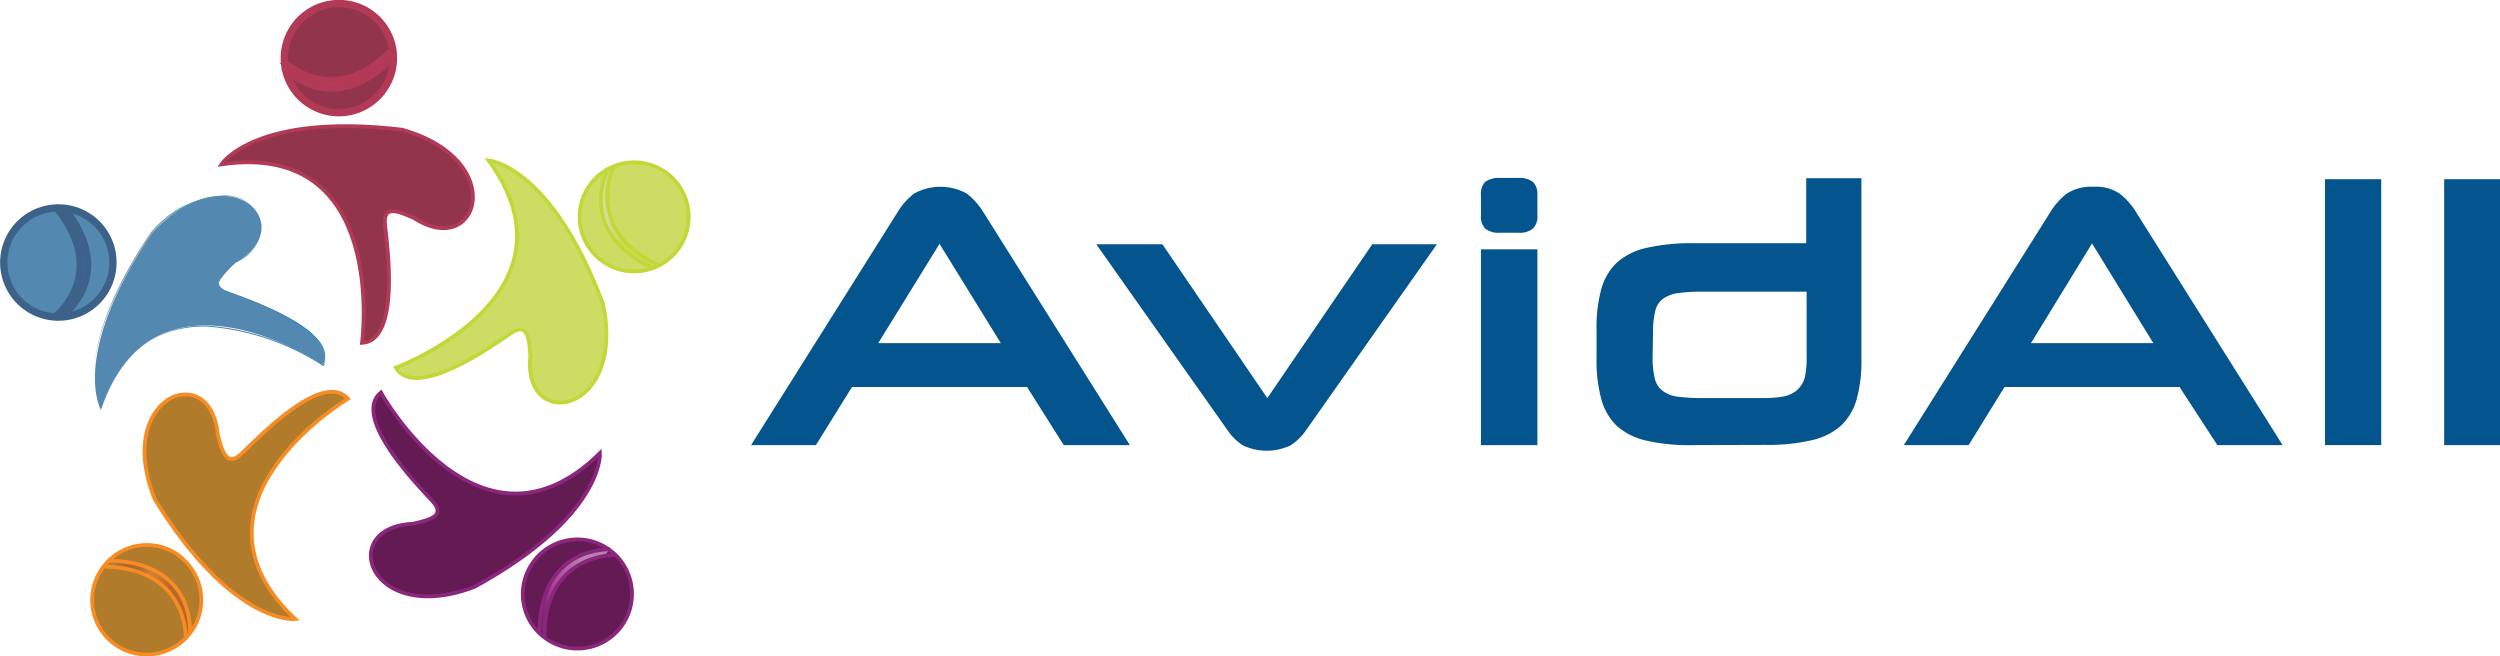
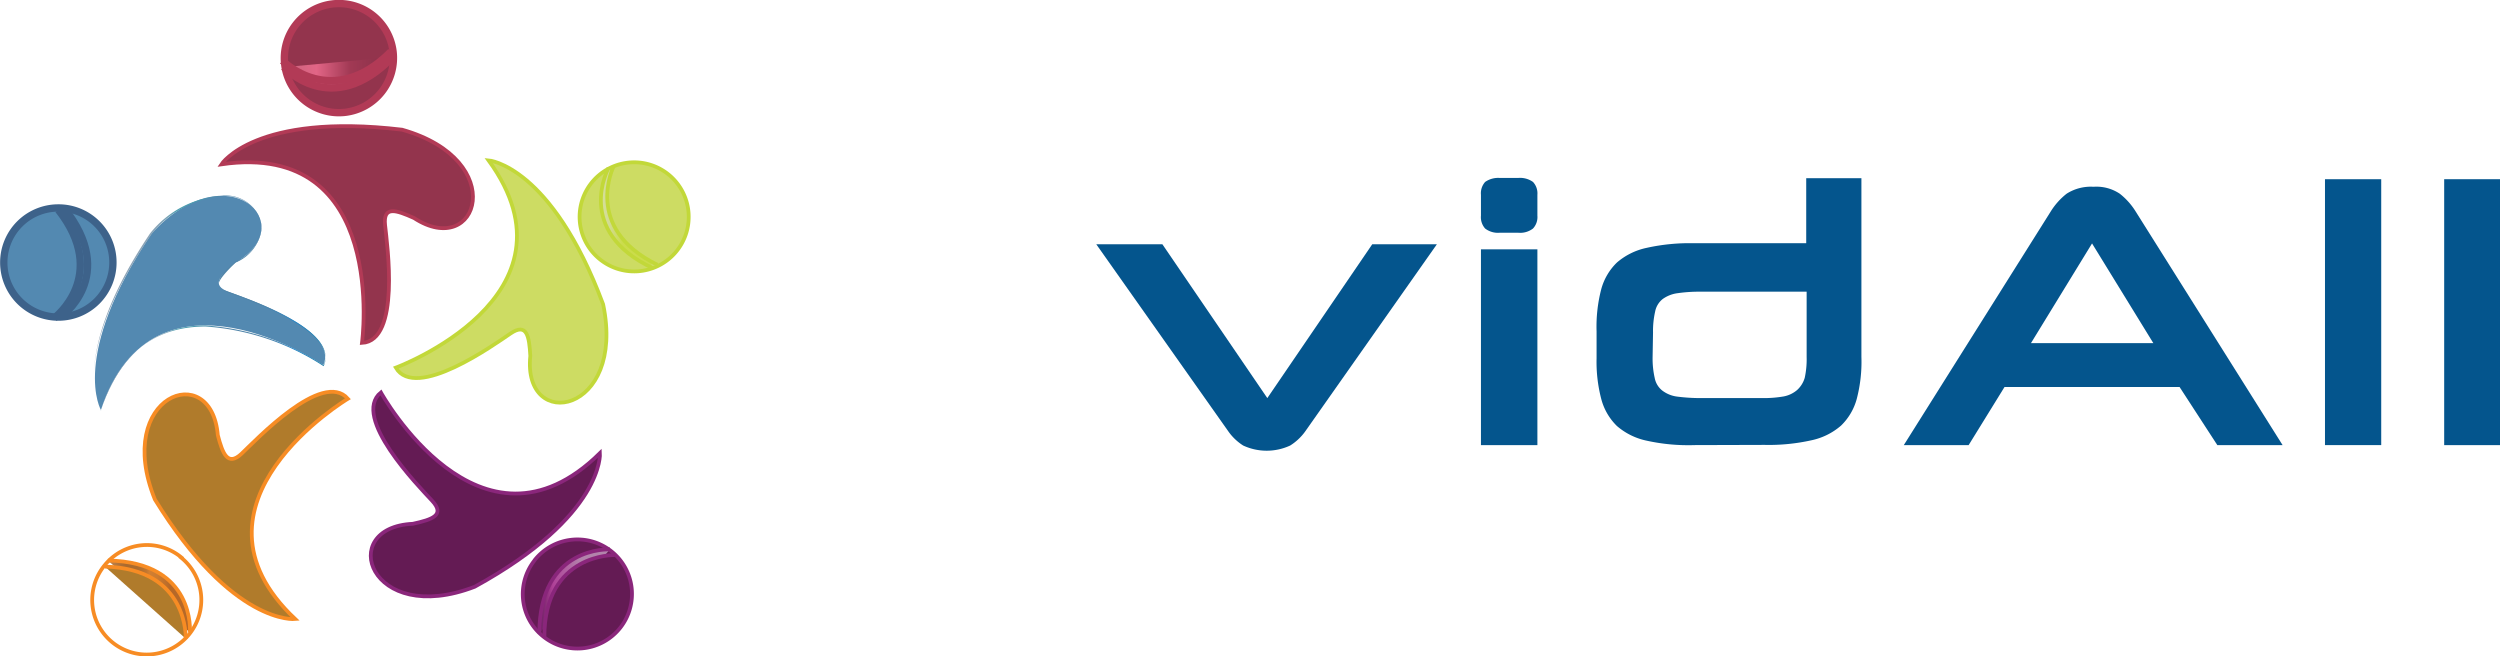
<svg xmlns="http://www.w3.org/2000/svg" id="Layer_1" data-name="Layer 1" viewBox="0 0 119.13 31.26">
  <defs>
    <clipPath id="clip-path">
      <rect x="-12.53" y="-4.65" width="59.34" height="41.96" fill="none" />
    </clipPath>
    <linearGradient id="linear-gradient" x1="-1183.43" y1="710.45" x2="-1183.36" y2="710.45" gradientTransform="translate(185792.1 -111518.38) scale(156.99)" gradientUnits="userSpaceOnUse">
      <stop offset="0" stop-color="#8ca4b8" />
      <stop offset="0.12" stop-color="#8aa4b8" />
      <stop offset="0.17" stop-color="#83a3b7" />
      <stop offset="0.2" stop-color="#78a2b5" />
      <stop offset="0.22" stop-color="#67a0b3" />
      <stop offset="0.24" stop-color="#519eb0" />
      <stop offset="0.25" stop-color="#499daf" />
      <stop offset="0.33" stop-color="#4a99ae" />
      <stop offset="0.41" stop-color="#4e8daa" />
      <stop offset="0.44" stop-color="#5084a8" />
      <stop offset="0.6" stop-color="#4e84a9" />
      <stop offset="0.66" stop-color="#4784af" />
      <stop offset="0.71" stop-color="#3b85b7" />
      <stop offset="0.75" stop-color="#2986c4" />
      <stop offset="0.75" stop-color="#2586c7" />
      <stop offset="1" stop-color="#17778f" />
    </linearGradient>
    <clipPath id="clip-path-2">
      <path d="M13.53,3.2s2.27,2.52,5.18-.48Z" fill="none" />
    </clipPath>
    <linearGradient id="linear-gradient-2" x1="-1178.07" y1="719.76" x2="-1178" y2="719.76" gradientTransform="translate(86613.39 -52905.52) scale(73.51)" gradientUnits="userSpaceOnUse">
      <stop offset="0" stop-color="#d4758d" />
      <stop offset="0.11" stop-color="#d3738b" />
      <stop offset="0.15" stop-color="#cf6c85" />
      <stop offset="0.17" stop-color="#ca647d" />
      <stop offset="0.44" stop-color="#e26586" />
      <stop offset="0.75" stop-color="#a13954" />
      <stop offset="1" stop-color="#8f334c" />
    </linearGradient>
    <clipPath id="clip-path-4">
      <path d="M31.11,12.78,29,8s-1.64,3,2.14,4.74" fill="none" />
    </clipPath>
    <linearGradient id="linear-gradient-3" x1="-1171.3" y1="734.13" x2="-1171.23" y2="734.13" gradientTransform="translate(41479.63 -25970.52) scale(35.39)" gradientUnits="userSpaceOnUse">
      <stop offset="0" stop-color="#cddb7a" />
      <stop offset="0.1" stop-color="#cedb7c" />
      <stop offset="0.14" stop-color="#d0dd83" />
      <stop offset="0.16" stop-color="#d4df8e" />
      <stop offset="0.17" stop-color="#d6e096" />
      <stop offset="0.44" stop-color="#dae59a" />
      <stop offset="0.75" stop-color="#d2db95" />
      <stop offset="1" stop-color="#cbdc4b" />
    </linearGradient>
    <clipPath id="clip-path-6">
      <path d="M9.05,30.14s.28-3.37-3.91-3.43Z" fill="none" />
    </clipPath>
    <linearGradient id="linear-gradient-4" x1="-1172.35" y1="718.43" x2="-1172.28" y2="718.43" gradientTransform="translate(40469.48 66052.5) rotate(90) scale(56.32)" gradientUnits="userSpaceOnUse">
      <stop offset="0" stop-color="#b57132" />
      <stop offset="0.26" stop-color="#bf8755" />
      <stop offset="0.31" stop-color="#b87e48" />
      <stop offset="0.41" stop-color="#ae6f34" />
      <stop offset="0.47" stop-color="#aa6a2d" />
      <stop offset="0.6" stop-color="#ac6b2d" />
      <stop offset="0.66" stop-color="#b4702e" />
      <stop offset="0.72" stop-color="#c27730" />
      <stop offset="0.75" stop-color="#d17f32" />
      <stop offset="0.85" stop-color="#cc7b30" />
      <stop offset="0.96" stop-color="#bc6e2b" />
      <stop offset="1" stop-color="#b56828" />
    </linearGradient>
    <clipPath id="clip-path-8">
      <path d="M25.7,30.18l3.36-4H29c-.52,0-3.3.18-3.28,4" fill="none" />
    </clipPath>
    <linearGradient id="linear-gradient-5" x1="-1175.23" y1="721.42" x2="-1175.16" y2="721.42" gradientTransform="translate(56153.64 -34426.6) scale(47.76)" gradientUnits="userSpaceOnUse">
      <stop offset="0" stop-color="#631b54" />
      <stop offset="0.15" stop-color="#631b54" />
      <stop offset="0.17" stop-color="#631b54" />
      <stop offset="0.44" stop-color="#722266" />
      <stop offset="0.61" stop-color="#af4198" />
      <stop offset="1" stop-color="#b283ab" />
    </linearGradient>
  </defs>
  <title>logo-blue</title>
  <g id="Layer_2" data-name="Layer 2">
    <g id="Layer_1-2" data-name="Layer 1-2">
      <g clip-path="url(#clip-path)">
        <path d="M5.38,12.51a2.6,2.6,0,1,1-2.6-2.6,2.59,2.59,0,0,1,2.6,2.6h0" fill="#5389b1" />
        <path d="M5.38,12.51a2.6,2.6,0,1,1-2.6-2.6,2.59,2.59,0,0,1,2.6,2.6Z" fill="none" stroke="#3d628a" stroke-miterlimit="10" stroke-width="0.35" />
        <path d="M3.05,9.91c2.62,3.27-.16,5.2-.16,5.2" fill="none" stroke="#3d628a" stroke-miterlimit="10" stroke-width="0.35" />
        <path d="M2.78,10c2.46,3.14-.19,5.15-.19,5.15" fill="none" stroke="#3d628a" stroke-miterlimit="10" stroke-width="0.35" />
        <path d="M4.8,19.56c2.54-7.62,10.61-2.16,10.61-2.16.75-1.68-3.63-3.17-4.51-3.49s-.4-.81.32-1.4c3.2-1.81-.39-5.33-4-1.38-3.94,5.87-2.4,8.43-2.4,8.43" fill="#5389b1" />
        <path d="M4.8,19.56h0c1-3.13,3-4,5-4a11.77,11.77,0,0,1,5.62,1.89.86.86,0,0,0,.09-.39c0-1.52-3.79-2.8-4.6-3.1-.34-.13-.48-.28-.48-.45s.36-.58.8-1a2,2,0,0,0,1.24-1.67,1.7,1.7,0,0,0-1.88-1.49h0a4.78,4.78,0,0,0-3.36,1.8C5,14.42,4.47,16.67,4.47,18a3.26,3.26,0,0,0,.29,1.54h0A3.26,3.26,0,0,1,4.47,18c0-1.35.48-3.6,2.69-6.89a4.77,4.77,0,0,1,3.4-1.78,1.71,1.71,0,0,1,1.91,1.46v0a2,2,0,0,1-1.24,1.67c-.44.37-.8.68-.8,1s.14.32.48.45c.81.3,4.6,1.58,4.6,3.1a.86.86,0,0,1-.09.39A11.77,11.77,0,0,0,9.8,15.51C7.8,15.51,5.86,16.43,4.8,19.56Z" fill="url(#linear-gradient)" />
        <path d="M10.55,7.83c8-1.16,6.7,8.51,6.7,8.51,1.84-.1,1.2-4.67,1.1-5.61s.53-.72,1.38-.34c3.06,2,4.59-2.75-.57-4.21-7-.88-8.61,1.65-8.61,1.65" fill="#93344d" />
        <path d="M10.55,7.83c8-1.16,6.7,8.51,6.7,8.51,1.84-.1,1.2-4.67,1.1-5.61s.53-.72,1.38-.34c3.06,2,4.59-2.75-.57-4.21C12.15,5.35,10.55,7.83,10.55,7.83Z" fill="none" stroke="#b23a56" stroke-miterlimit="10" stroke-width="0.18" />
        <path d="M16.47,5.35a2.6,2.6,0,1,1,2.26-2.9h0a2.61,2.61,0,0,1-2.26,2.9" fill="#93344d" />
        <path d="M16.47,5.35a2.6,2.6,0,1,1,2.26-2.9h0A2.61,2.61,0,0,1,16.47,5.35Z" fill="none" stroke="#b23a56" stroke-miterlimit="10" stroke-width="0.35" />
      </g>
      <g clip-path="url(#clip-path-2)">
        <rect x="13.53" y="2.73" width="5.18" height="3" fill="url(#linear-gradient-2)" />
      </g>
      <g clip-path="url(#clip-path)">
        <path d="M18.71,2.72c-2.91,3-5.18.48-5.18.48" fill="none" stroke="#b23a56" stroke-miterlimit="10" stroke-width="0.35" />
-         <path d="M18.63,2.46c-2.82,2.83-5.16.44-5.16.44" fill="#93344d" />
        <path d="M18.63,2.46c-2.82,2.83-5.16.44-5.16.44" fill="none" stroke="#b23a56" stroke-miterlimit="10" stroke-width="0.35" />
        <path d="M23.28,7.64c4.72,6.5-4.42,9.88-4.42,9.88.94,1.59,4.69-1.1,5.47-1.63s.89.14.94,1.07c-.38,3.66,4.57,2.79,3.47-2.46-2.47-6.62-5.46-6.86-5.46-6.86" fill="#cddc63" />
        <path d="M23.28,7.64c4.72,6.5-4.42,9.88-4.42,9.88.94,1.59,4.69-1.1,5.47-1.63s.89.14.94,1.07c-.38,3.66,4.57,2.79,3.47-2.46C26.27,7.88,23.28,7.64,23.28,7.64Z" fill="none" stroke="#c2d839" stroke-miterlimit="10" stroke-width="0.18" />
        <path d="M27.88,11.47a2.6,2.6,0,1,1,3.48,1.2h0a2.6,2.6,0,0,1-3.47-1.2" fill="#cddc63" />
        <path d="M27.88,11.47a2.6,2.6,0,1,1,3.48,1.2h0A2.6,2.6,0,0,1,27.88,11.47Z" fill="none" stroke="#c2d839" stroke-miterlimit="10" stroke-width="0.18" />
      </g>
      <g clip-path="url(#clip-path-4)">
        <rect x="27.32" y="8.04" width="3.78" height="4.74" fill="url(#linear-gradient-3)" />
      </g>
      <g clip-path="url(#clip-path)">
        <path d="M31.11,12.78C27.33,11,29,8,29,8" fill="none" stroke="#c2d839" stroke-miterlimit="10" stroke-width="0.18" />
        <path d="M31.33,12.62c-3.59-1.75-2.08-4.71-2.08-4.71" fill="#cddc63" />
        <path d="M31.33,12.62c-3.59-1.75-2.08-4.71-2.08-4.71" fill="none" stroke="#c2d839" stroke-miterlimit="10" stroke-width="0.18" />
        <path d="M28.59,21.59c-5.72,5.64-10.44-2.89-10.44-2.89-1.43,1.17,1.8,4.47,2.44,5.16s0,.9-.92,1.1c-3.67.17-2.07,4.93,2.95,3,6.18-3.44,6-6.42,6-6.42" fill="#641b54" />
        <path d="M28.59,21.59c-5.72,5.64-10.44-2.89-10.44-2.89-1.43,1.17,1.8,4.47,2.44,5.16s0,.9-.92,1.1c-3.67.17-2.07,4.93,2.95,3C28.8,24.57,28.59,21.59,28.59,21.59Z" fill="none" stroke="#8a267b" stroke-miterlimit="10" stroke-width="0.18" />
        <path d="M14.07,29.5C8.23,24,16.58,19,16.58,19c-1.22-1.39-4.41,2-5.07,2.62s-.9,0-1.13-.88c-.3-3.66-5-1.89-3,3.06,3.66,6,6.64,5.73,6.64,5.73" fill="#b07b2b" />
        <path d="M14.07,29.5C8.23,24,16.58,19,16.58,19c-1.22-1.39-4.41,2-5.07,2.62s-.9,0-1.13-.88c-.3-3.66-5-1.89-3,3.06C11.09,29.82,14.07,29.5,14.07,29.5Z" fill="none" stroke="#f78c24" stroke-miterlimit="10" stroke-width="0.18" />
-         <path d="M8.63,26.57A2.6,2.6,0,1,1,5,26.92H5a2.58,2.58,0,0,1,3.64-.36h0" fill="#b07b2b" />
        <path d="M8.63,26.57A2.6,2.6,0,1,1,5,26.92H5a2.58,2.58,0,0,1,3.64-.36Z" fill="none" stroke="#f78c24" stroke-miterlimit="10" stroke-width="0.18" />
      </g>
      <g clip-path="url(#clip-path-6)">
        <rect x="5.47" y="26.31" width="3.51" height="4.24" transform="translate(-21.32 35.16) rotate(-89.01)" fill="url(#linear-gradient-4)" />
      </g>
      <g clip-path="url(#clip-path)">
        <path d="M5.14,26.71c4.19.06,3.91,3.43,3.91,3.43" fill="none" stroke="#f78c24" stroke-miterlimit="10" stroke-width="0.18" />
        <path d="M5,27c4,.1,3.85,3.43,3.85,3.43" fill="#b07b2b" />
        <path d="M5,27c4,.1,3.85,3.43,3.85,3.43" fill="none" stroke="#f78c24" stroke-miterlimit="10" stroke-width="0.18" />
        <path d="M25.47,26.7a2.6,2.6,0,1,1,.44,3.65h0a2.58,2.58,0,0,1-.45-3.63v0" fill="#641b54" />
        <path d="M25.47,26.7a2.6,2.6,0,1,1,.44,3.65h0a2.58,2.58,0,0,1-.45-3.63Z" fill="none" stroke="#8a267b" stroke-miterlimit="10" stroke-width="0.18" />
      </g>
      <g clip-path="url(#clip-path-8)">
        <rect x="25.68" y="26.22" width="3.38" height="3.97" fill="url(#linear-gradient-5)" />
      </g>
      <g clip-path="url(#clip-path)">
        <path d="M25.7,30.18c0-4.18,3.36-4,3.36-4" fill="none" stroke="#8a267b" stroke-miterlimit="10" stroke-width="0.18" />
        <path d="M25.94,30.35c0-4,3.36-3.9,3.36-3.9" fill="#641b54" />
        <path d="M25.94,30.35c0-4,3.36-3.9,3.36-3.9" fill="none" stroke="#8a267b" stroke-miterlimit="10" stroke-width="0.18" />
      </g>
-       <path d="M48.94,18.44H40.6l-1.72,2.77H35.79l7-11.13a3.25,3.25,0,0,1,.76-.85,2.59,2.59,0,0,1,2.53,0,3.41,3.41,0,0,1,.76.85l7,11.13H50.69Zm-7.09-2.09h5.84l-2.92-4.73Z" fill="#04558d" />
      <path d="M62.18,20.58a2.55,2.55,0,0,1-.7.65,2.66,2.66,0,0,1-2.24,0,2.51,2.51,0,0,1-.69-.65l-6.31-8.94h3.15l5,7.33,5-7.33h3.08Z" fill="#04558d" />
      <path d="M71.47,11.09a1,1,0,0,1-.7-.2.81.81,0,0,1-.2-.61v-1a.81.81,0,0,1,.2-.61,1.08,1.08,0,0,1,.7-.19h.87a1.06,1.06,0,0,1,.71.19.8.8,0,0,1,.21.61v1a.8.8,0,0,1-.21.61,1,1,0,0,1-.71.2Zm-.9,10.12V11.88h2.69v9.33Z" fill="#04558d" />
      <path d="M80.75,21.21A9.19,9.19,0,0,1,78.47,21a3.16,3.16,0,0,1-1.42-.7A2.78,2.78,0,0,1,76.3,19a7,7,0,0,1-.22-1.93V15.79a7.1,7.1,0,0,1,.22-2,2.78,2.78,0,0,1,.75-1.28,3.16,3.16,0,0,1,1.42-.7,9.41,9.41,0,0,1,2.24-.22h5.36V8.49H88.7V17A7,7,0,0,1,88.48,19a2.78,2.78,0,0,1-.75,1.28,3.13,3.13,0,0,1-1.41.7,9.28,9.28,0,0,1-2.23.22Zm-2-4.2a4.19,4.19,0,0,0,.1,1,1,1,0,0,0,.36.6,1.47,1.47,0,0,0,.72.29,8.88,8.88,0,0,0,1.15.07H84a5.55,5.55,0,0,0,1-.08,1.37,1.37,0,0,0,.63-.3A1.25,1.25,0,0,0,86,18a4.19,4.19,0,0,0,.09-1V13.9h-5a7.27,7.27,0,0,0-1.14.07,1.56,1.56,0,0,0-.72.28,1,1,0,0,0-.36.6,4.19,4.19,0,0,0-.1,1Z" fill="#04558d" />
      <path d="M103.86,18.44H95.52l-1.71,2.77H90.72l7-11.13a3.25,3.25,0,0,1,.76-.85,2.14,2.14,0,0,1,1.28-.33,2,2,0,0,1,1.25.33,3.25,3.25,0,0,1,.76.85l7,11.13h-3.11Zm-7.08-2.09h5.83L99.69,11.6Z" fill="#04558d" />
      <path d="M110.79,21.21V8.54h2.68V21.21Z" fill="#04558d" />
      <path d="M116.47,21.21V8.54h2.68V21.21Z" fill="#04558d" />
    </g>
  </g>
</svg>